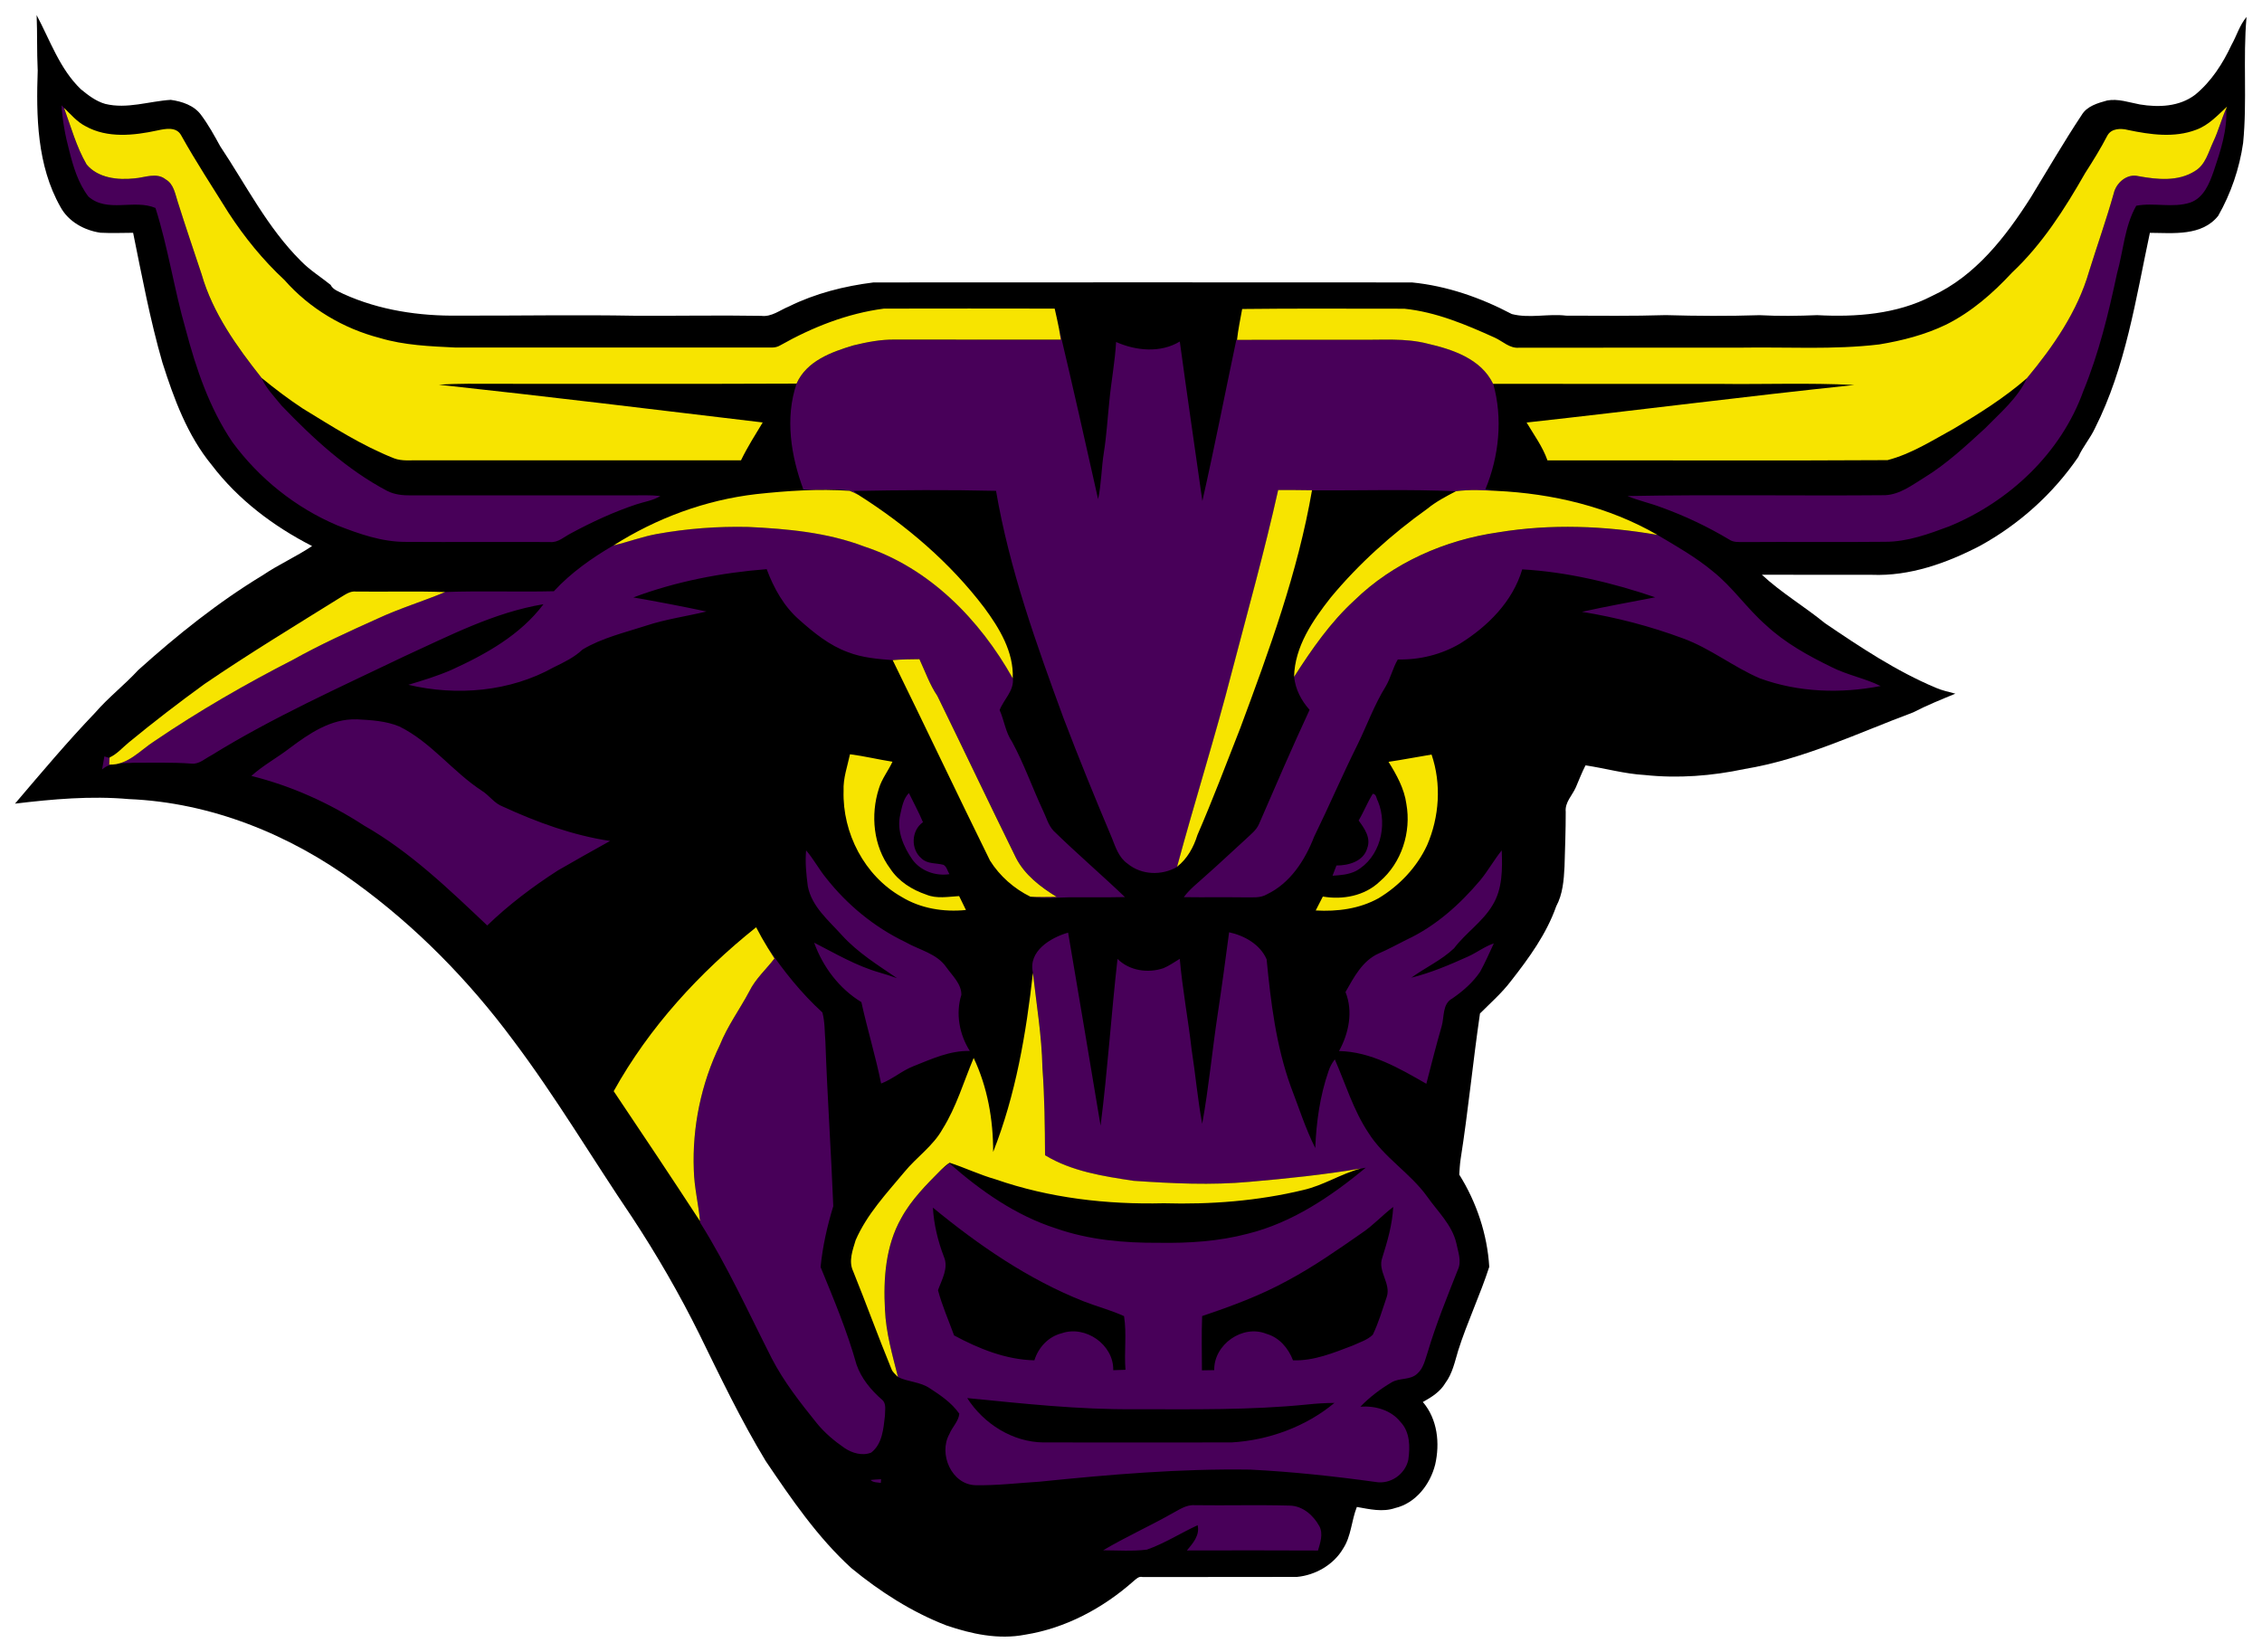
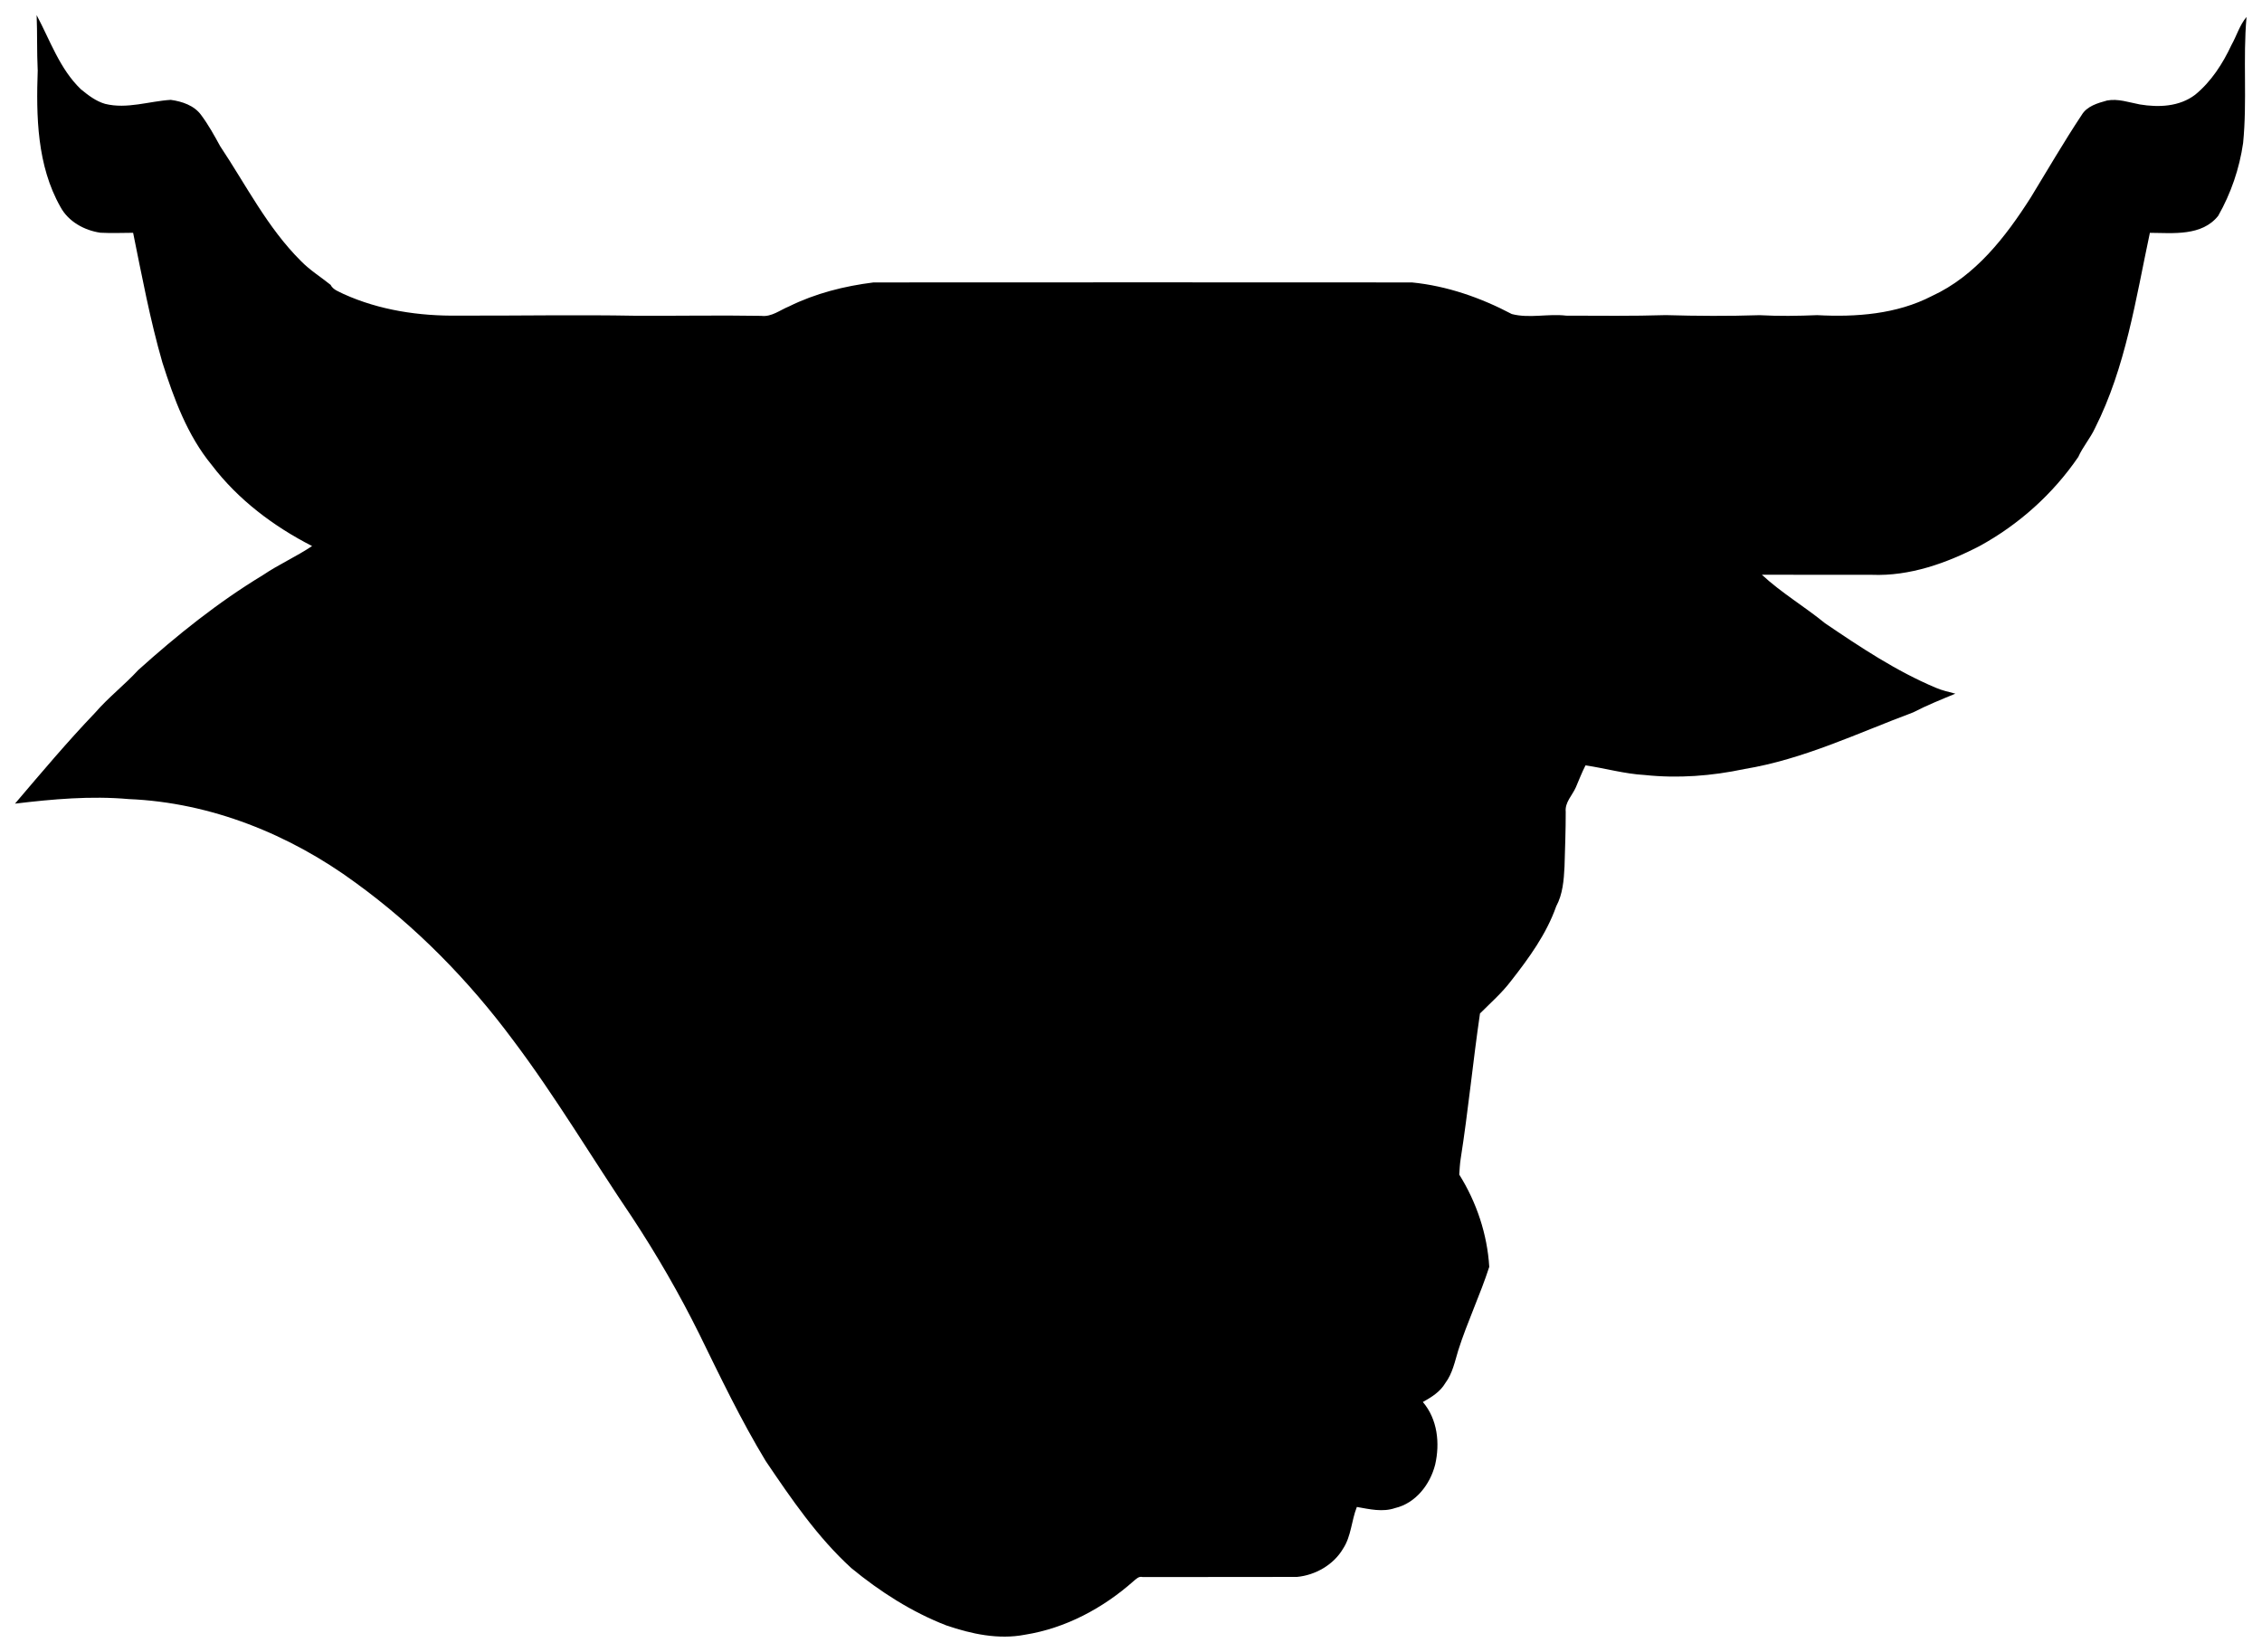
<svg xmlns="http://www.w3.org/2000/svg" height="109.55" width="150" version="1.1" viewBox="0 0 150.001 109.554">
  <g transform="matrix(2.221 0 0 2.221 .995 1.008)">
    <path d="m0.676 1.635c-0.026-0.545-0.009-1.092-0.031-1.637 0.403 0.755 0.688 1.604 1.318 2.211 0.218 0.179 0.451 0.36 0.727 0.439 0.654 0.161 1.308-0.079 1.959-0.12 0.336 0.046 0.703 0.167 0.909 0.455 0.217 0.291 0.392 0.609 0.566 0.927 0.775 1.162 1.412 2.437 2.412 3.43 0.265 0.273 0.591 0.474 0.886 0.712 0.075 0.151 0.248 0.2 0.387 0.273 1.071 0.486 2.262 0.662 3.433 0.646 1.766 0.006 3.532-0.029 5.298 0.004 1.247 0.006 2.494-0.018 3.741 0.003 0.308 0.038 0.557-0.172 0.827-0.281 0.79-0.391 1.654-0.608 2.524-0.717 5.36-0.003 10.72-0.004 16.079 0 1.046 0.103 2.054 0.456 2.98 0.944 0.527 0.137 1.085-0.017 1.624 0.048 0.991 0.002 1.983 0.015 2.973-0.016 0.933 0.027 1.868 0.032 2.8 0.002 0.573 0.031 1.146 0.023 1.719-0.001 1.16 0.062 2.378-0.027 3.427-0.571 1.301-0.598 2.204-1.767 2.953-2.944 0.502-0.822 0.986-1.657 1.518-2.459 0.159-0.27 0.48-0.358 0.762-0.436 0.329-0.061 0.655 0.058 0.976 0.118 0.561 0.093 1.18 0.069 1.651-0.289 0.481-0.393 0.825-0.929 1.086-1.488 0.155-0.276 0.243-0.591 0.449-0.836-0.111 1.252 0.022 2.513-0.102 3.764-0.11 0.764-0.363 1.504-0.744 2.175-0.488 0.613-1.344 0.513-2.04 0.508-0.421 1.973-0.72 4.012-1.639 5.833-0.14 0.303-0.364 0.556-0.499 0.86-0.754 1.102-1.772 2.017-2.943 2.658-0.99 0.514-2.089 0.906-3.22 0.861-1.096-0.003-2.19 0.003-3.285-0.003 0.583 0.542 1.274 0.949 1.889 1.451 1.056 0.716 2.126 1.429 3.306 1.925 0.186 0.082 0.387 0.122 0.583 0.176-0.424 0.176-0.851 0.347-1.26 0.559-1.658 0.619-3.276 1.402-5.036 1.691-0.977 0.208-1.983 0.285-2.978 0.179-0.599-0.033-1.178-0.201-1.769-0.288-0.109 0.212-0.194 0.435-0.288 0.654-0.105 0.241-0.332 0.449-0.303 0.733 0.001 0.546-0.02 1.092-0.036 1.638-0.02 0.403-0.053 0.822-0.248 1.184-0.291 0.828-0.815 1.546-1.351 2.231-0.271 0.357-0.61 0.653-0.925 0.969-0.211 1.443-0.351 2.905-0.578 4.349-0.023 0.153-0.031 0.307-0.041 0.462 0.517 0.826 0.837 1.782 0.896 2.755-0.273 0.844-0.658 1.65-0.927 2.497-0.101 0.333-0.171 0.687-0.384 0.972-0.152 0.261-0.414 0.424-0.672 0.567 0.439 0.513 0.514 1.231 0.368 1.869-0.149 0.592-0.581 1.153-1.197 1.298-0.374 0.128-0.765 0.033-1.141-0.033-0.163 0.407-0.166 0.871-0.411 1.244-0.282 0.482-0.827 0.794-1.377 0.845-1.537 0.005-3.075 0.001-4.613 0.003-0.113-0.029-0.19 0.062-0.267 0.123-0.911 0.808-2.031 1.408-3.242 1.6-0.791 0.153-1.6-0.022-2.349-0.278-1.035-0.401-1.978-1.007-2.833-1.709-1.015-0.925-1.794-2.069-2.559-3.2-0.741-1.223-1.359-2.517-1.987-3.799-0.592-1.195-1.261-2.351-1.993-3.465-1.197-1.767-2.285-3.608-3.571-5.314-1.323-1.781-2.896-3.386-4.694-4.69-1.962-1.443-4.324-2.397-6.773-2.498-1.133-0.101-2.271 0.001-3.397 0.136 0.782-0.919 1.56-1.844 2.394-2.716 0.396-0.458 0.878-0.829 1.288-1.275 1.161-1.044 2.386-2.026 3.725-2.836 0.47-0.318 0.993-0.549 1.464-0.865-1.148-0.586-2.21-1.385-2.996-2.419-0.73-0.887-1.131-1.984-1.475-3.065-0.367-1.273-0.609-2.574-0.873-3.87-0.325 0.002-0.651 0.015-0.975-0.002-0.481-0.069-0.96-0.333-1.195-0.771-0.701-1.237-0.727-2.708-0.678-4.091" />
-     <path d="m1.387 2.689c0.029 0.457 0.111 0.909 0.23 1.35 0.12 0.481 0.268 0.978 0.574 1.377 0.564 0.496 1.366 0.07 2.002 0.34 0.378 1.188 0.557 2.427 0.902 3.625 0.311 1.176 0.708 2.353 1.395 3.367 0.797 1.086 1.89 1.96 3.131 2.486 0.655 0.257 1.336 0.497 2.049 0.494 1.432 0.009 2.865-0.002 4.297 0.004 0.246 0.027 0.431-0.159 0.635-0.262 0.625-0.337 1.271-0.636 1.945-0.861 0.241-0.081 0.502-0.113 0.721-0.252-0.295-0.031-0.592-0.019-0.887-0.018-2.186 0-4.374-0.003-6.561 0-0.24 0.003-0.486-0.022-0.703-0.131-1.207-0.635-2.219-1.571-3.157-2.548-0.214-0.265-0.46-0.512-0.6-0.828-0.74-0.935-1.458-1.933-1.791-3.094-0.239-0.719-0.481-1.438-0.711-2.16-0.08-0.24-0.119-0.538-0.361-0.676-0.275-0.222-0.625-0.052-0.933-0.031-0.495 0.055-1.09-0.006-1.428-0.414-0.306-0.526-0.465-1.12-0.674-1.688-0.019-0.019-0.058-0.06-0.076-0.08zm64.635 0.098c-0.145 0.323-0.233 0.668-0.385 0.988-0.146 0.309-0.23 0.686-0.543 0.873-0.5 0.325-1.132 0.257-1.69 0.156-0.339-0.088-0.668 0.195-0.74 0.516-0.22 0.784-0.494 1.552-0.736 2.33-0.346 1.196-1.069 2.241-1.857 3.189-0.277 0.602-0.797 1.033-1.25 1.498-0.574 0.526-1.148 1.062-1.815 1.471-0.362 0.222-0.727 0.505-1.168 0.525-2.564 0.024-5.13-0.024-7.693 0.025 0.329 0.139 0.68 0.211 1.014 0.34 0.702 0.253 1.379 0.575 2.019 0.957 0.129 0.092 0.293 0.076 0.443 0.078 1.406-0.011 2.813 0.007 4.219-0.008 0.665 0.001 1.295-0.232 1.91-0.461 1.798-0.739 3.343-2.192 4.006-4.041 0.464-1.13 0.753-2.322 1.006-3.514 0.19-0.671 0.224-1.409 0.574-2.019 0.524-0.102 1.09 0.074 1.609-0.094 0.404-0.14 0.574-0.566 0.703-0.938 0.203-0.602 0.414-1.228 0.373-1.873zm-34.852 6.562c0.019 0.113 0.038 0.226 0.057 0.34-1.655-0.004-3.311 0.004-4.965-0.002-0.417-0.005-0.828 0.076-1.23 0.174-0.659 0.197-1.395 0.465-1.697 1.143-0.351 1.028-0.166 2.161 0.203 3.158 0.46 0.044 0.93-0.04 1.385 0.039 0.09 0.033 0.175 0.076 0.26 0.121-0.038-0.029-0.113-0.086-0.15-0.115 1.419-0.028 2.839-0.038 4.258-0.004 0.399 2.337 1.204 4.577 2.018 6.795 0.457 1.197 0.939 2.383 1.438 3.562 0.112 0.282 0.21 0.596 0.473 0.777 0.415 0.343 1.022 0.361 1.48 0.094 0.525-1.952 1.14-3.881 1.643-5.84 0.47-1.799 0.97-3.592 1.375-5.408 0.337-0.002 0.676 0 1.014 0.006 1.432 0.008 2.865-0.038 4.295 0.027 0.401-0.057 0.806-0.025 1.209-0.01-0.112-0.017-0.223-0.033-0.334-0.047 0.409-0.987 0.526-2.119 0.234-3.154-0.36-0.747-1.214-1.028-1.965-1.2-0.66-0.169-1.342-0.105-2.016-0.115-1.222 0.002-2.445-0.004-3.666 0.004h-0.023c-0.339 1.603-0.652 3.214-1.014 4.812-0.225-1.587-0.458-3.174-0.674-4.762-0.574 0.349-1.309 0.278-1.902 0.014-0.033 0.597-0.148 1.186-0.203 1.781-0.053 0.506-0.082 1.013-0.162 1.516-0.074 0.464-0.074 0.937-0.172 1.397-0.382-1.702-0.762-3.406-1.166-5.101zm-9.275 5.93c-0.914-0.021-1.832 0.048-2.732 0.211-0.439 0.079-0.856 0.236-1.289 0.338-0.647 0.378-1.274 0.818-1.785 1.373-1.082 0.026-2.165-0.016-3.246 0.023-0.671 0.278-1.369 0.49-2.027 0.797-0.851 0.384-1.702 0.769-2.518 1.225-1.423 0.729-2.81 1.528-4.133 2.428-0.428 0.272-0.797 0.726-1.352 0.701 0.002-0.064 0.005-0.129 0.01-0.193-0.039-0.012-0.117-0.037-0.156-0.049-0.023 0.13-0.045 0.261-0.068 0.392 0.252-0.234 0.634-0.174 0.953-0.203 0.575 0.003 1.15-0.016 1.725 0.027 0.222 0.02 0.392-0.15 0.578-0.244 1.843-1.14 3.825-2.026 5.775-2.963 1.342-0.613 2.677-1.31 4.148-1.553-0.691 0.92-1.72 1.492-2.748 1.961-0.417 0.182-0.852 0.314-1.287 0.445 1.444 0.342 3.039 0.208 4.346-0.525 0.303-0.147 0.611-0.294 0.857-0.529 0.583-0.348 1.254-0.503 1.895-0.711 0.588-0.195 1.204-0.279 1.805-0.424-0.725-0.153-1.453-0.293-2.184-0.42 1.274-0.478 2.627-0.738 3.981-0.844 0.211 0.567 0.514 1.115 0.977 1.516 0.434 0.386 0.897 0.762 1.449 0.963 0.426 0.165 0.886 0.204 1.338 0.238 0.265-0.024 0.532-0.028 0.799-0.029 0.173 0.37 0.306 0.759 0.537 1.1 0.787 1.611 1.556 3.23 2.348 4.838 0.263 0.509 0.733 0.866 1.211 1.158-0.261 0.002-0.521 0.012-0.781-0.002 0.388 0.066 0.782 0.024 1.172 0.016 0.549-0.005 1.099 0.007 1.647-0.006-0.701-0.67-1.439-1.302-2.133-1.98-0.16-0.172-0.216-0.408-0.318-0.613-0.316-0.677-0.563-1.388-0.92-2.045-0.196-0.284-0.232-0.636-0.371-0.945 0.117-0.314 0.435-0.574 0.396-0.951-0.981-1.749-2.487-3.297-4.428-3.936-1.106-0.422-2.296-0.528-3.469-0.584zm24.77 0.004c-0.796-0.017-1.593 0.031-2.381 0.162-1.588 0.229-3.135 0.901-4.291 2.029-0.72 0.659-1.277 1.468-1.801 2.285 0.038 0.375 0.214 0.707 0.461 0.984-0.524 1.129-1.018 2.272-1.512 3.414-0.081 0.186-0.251 0.309-0.393 0.447-0.41 0.37-0.809 0.753-1.225 1.117-0.215 0.197-0.452 0.377-0.625 0.615 0.606 0.009 1.214-0.002 1.82 0.006 0.221-0.005 0.46 0.03 0.66-0.09 0.698-0.333 1.139-1.019 1.41-1.719 0.446-0.911 0.844-1.845 1.297-2.752 0.282-0.578 0.5-1.188 0.84-1.736 0.151-0.255 0.211-0.552 0.363-0.807 0.648 0.016 1.301-0.145 1.861-0.475 0.829-0.517 1.57-1.256 1.853-2.215 1.354 0.078 2.689 0.399 3.971 0.834-0.73 0.143-1.463 0.271-2.188 0.434 1.026 0.165 2.038 0.429 3.012 0.791 0.819 0.297 1.506 0.856 2.305 1.197 1.147 0.418 2.409 0.46 3.602 0.227-0.473-0.233-1.001-0.328-1.471-0.568-0.695-0.339-1.384-0.719-1.953-1.25-0.57-0.497-0.995-1.138-1.59-1.609-0.507-0.421-1.085-0.75-1.65-1.084-0.784-0.137-1.581-0.221-2.377-0.238zm-36.471 5.744c-0.757-0.024-1.411 0.422-1.99 0.857-0.375 0.289-0.797 0.515-1.148 0.832 1.192 0.298 2.332 0.809 3.361 1.48 1.383 0.788 2.533 1.9 3.682 2.986 0.642-0.62 1.359-1.16 2.109-1.643 0.517-0.299 1.037-0.591 1.559-0.881-1.114-0.167-2.183-0.558-3.203-1.027-0.254-0.093-0.401-0.333-0.625-0.471-0.874-0.571-1.516-1.453-2.463-1.92-0.403-0.168-0.85-0.192-1.281-0.215zm16.496 2.199c-0.17 0.172-0.208 0.422-0.26 0.648-0.111 0.475 0.096 0.955 0.363 1.34 0.252 0.344 0.691 0.498 1.107 0.436-0.059-0.091-0.078-0.223-0.178-0.279-0.219-0.059-0.478-0.019-0.654-0.189-0.33-0.273-0.312-0.836 0.041-1.084-0.124-0.298-0.28-0.581-0.42-0.871zm13.849 0.024c-0.159 0.256-0.267 0.539-0.422 0.797 0.174 0.237 0.373 0.516 0.258 0.826-0.111 0.395-0.555 0.519-0.92 0.518-0.04 0.101-0.079 0.202-0.117 0.305 0.239-0.014 0.486-0.033 0.703-0.143 0.71-0.393 0.952-1.35 0.654-2.078-0.048-0.073-0.044-0.223-0.156-0.225zm3.852 1.688c-0.229 0.284-0.405 0.604-0.637 0.887-0.612 0.727-1.339 1.379-2.207 1.783-0.278 0.138-0.55 0.29-0.836 0.412-0.484 0.218-0.737 0.712-0.986 1.15 0.234 0.579 0.099 1.231-0.193 1.762 0.951 0.018 1.803 0.516 2.607 0.977 0.148-0.572 0.292-1.147 0.457-1.715 0.083-0.281 0.016-0.671 0.318-0.832 0.317-0.218 0.616-0.478 0.832-0.799 0.15-0.275 0.277-0.562 0.408-0.846-0.278 0.093-0.509 0.277-0.775 0.395-0.548 0.247-1.103 0.483-1.688 0.629 0.417-0.303 0.899-0.52 1.275-0.877 0.347-0.46 0.849-0.785 1.147-1.283 0.304-0.488 0.298-1.089 0.277-1.643zm-20.771 0.002c-0.033 0.357 0.005 0.717 0.051 1.072 0.118 0.609 0.624 1.022 1.018 1.461 0.472 0.52 1.071 0.891 1.647 1.283-0.174-0.062-0.35-0.119-0.527-0.17-0.691-0.197-1.313-0.566-1.949-0.891 0.26 0.723 0.749 1.374 1.41 1.775 0.179 0.815 0.425 1.614 0.59 2.432 0.346-0.132 0.626-0.388 0.973-0.521 0.537-0.213 1.084-0.468 1.676-0.451-0.313-0.492-0.429-1.118-0.253-1.678 0.004-0.326-0.274-0.575-0.451-0.826-0.286-0.411-0.805-0.51-1.215-0.746-0.928-0.443-1.742-1.113-2.377-1.92-0.213-0.262-0.372-0.565-0.592-0.82zm12.63 2.445c-0.108 0.809-0.215 1.618-0.338 2.426-0.166 1.095-0.268 2.204-0.465 3.293-0.138-0.733-0.2-1.478-0.316-2.215-0.103-0.905-0.275-1.803-0.354-2.711-0.162 0.096-0.315 0.208-0.488 0.279-0.464 0.158-1.017 0.077-1.371-0.277-0.188 1.657-0.295 3.324-0.506 4.979-0.318-1.922-0.644-3.843-0.969-5.764-0.524 0.151-1.198 0.552-1.051 1.197 0.107 0.946 0.266 1.889 0.285 2.844 0.064 0.868 0.071 1.739 0.076 2.609 0.798 0.484 1.739 0.628 2.647 0.766 1.156 0.08 2.317 0.135 3.475 0.027 1.106-0.097 2.211-0.212 3.307-0.396 0.037-0.007 0.111-0.02 0.148-0.027-1.042 0.861-2.193 1.641-3.522 1.971-0.866 0.229-1.768 0.286-2.66 0.271-1.035 0.007-2.086-0.086-3.068-0.43-1.199-0.384-2.247-1.119-3.184-1.945-0.08 0.063-0.16 0.126-0.238 0.191-0.442 0.446-0.897 0.899-1.199 1.455-0.466 0.822-0.534 1.798-0.484 2.723 0.029 0.687 0.219 1.352 0.389 2.016 0.303 0.148 0.663 0.14 0.947 0.334 0.326 0.211 0.657 0.437 0.883 0.76-0.02 0.226-0.216 0.403-0.299 0.613-0.328 0.588 0.07 1.507 0.785 1.522 0.638 0.012 1.274-0.066 1.91-0.105 2.088-0.214 4.183-0.392 6.283-0.361 1.254 0.063 2.505 0.197 3.748 0.369 0.442 0.08 0.882-0.226 0.979-0.658 0.056-0.387 0.054-0.834-0.234-1.135-0.284-0.357-0.757-0.487-1.197-0.455 0.278-0.285 0.595-0.528 0.938-0.729 0.236-0.138 0.556-0.058 0.762-0.258 0.184-0.159 0.232-0.411 0.307-0.631 0.249-0.841 0.581-1.652 0.902-2.467 0.124-0.258 0.006-0.542-0.045-0.803-0.13-0.546-0.557-0.94-0.869-1.385-0.508-0.708-1.293-1.167-1.758-1.91-0.447-0.673-0.678-1.453-1-2.188-0.084 0.105-0.148 0.227-0.189 0.355-0.256 0.737-0.363 1.517-0.395 2.293-0.295-0.589-0.494-1.222-0.731-1.836-0.439-1.219-0.597-2.517-0.721-3.799-0.192-0.445-0.66-0.708-1.119-0.808zm-13.775 0.461c0.066 0.108 0.133 0.213 0.201 0.32-0.25 0.325-0.564 0.602-0.748 0.975-0.286 0.54-0.653 1.036-0.881 1.605-0.559 1.156-0.829 2.454-0.779 3.736 0.012 0.515 0.137 1.017 0.184 1.529l0.004 0.043c0.813 1.295 1.446 2.69 2.137 4.053 0.361 0.698 0.848 1.319 1.34 1.93 0.236 0.293 0.527 0.538 0.836 0.75 0.227 0.152 0.533 0.242 0.795 0.135 0.334-0.258 0.365-0.715 0.41-1.102-0.003-0.16 0.054-0.364-0.09-0.479-0.328-0.286-0.618-0.636-0.76-1.051-0.279-0.996-0.68-1.952-1.072-2.908 0.061-0.619 0.198-1.225 0.379-1.818-0.064-1.638-0.178-3.274-0.235-4.913-0.025-0.291-0.012-0.59-0.091-0.873-0.625-0.57-1.156-1.234-1.629-1.933zm3.383 15.871c-0.105 0.005-0.211 0.013-0.314 0.023 0.082 0.08 0.201 0.07 0.307 0.088 0.002-0.027 0.006-0.083 0.008-0.111zm9.379 0.777c-0.273-0.027-0.496 0.149-0.725 0.266-0.666 0.375-1.366 0.689-2.023 1.08 0.435 0.001 0.874 0.034 1.307-0.02 0.529-0.186 1.006-0.494 1.514-0.729 0.072 0.299-0.143 0.542-0.32 0.754 1.305-0.003 2.609-0.005 3.914 0.002 0.067-0.232 0.161-0.491 0.043-0.723-0.179-0.329-0.502-0.615-0.895-0.619-0.938-0.026-1.877 0.001-2.814-0.012z" transform="translate(0 -0)" fill="#480059" />
-     <path d="m66.049 2.727c-0.282 0.261-0.551 0.558-0.922 0.693-0.654 0.25-1.369 0.147-2.035 0.008-0.214-0.055-0.495-0.053-0.617 0.164-0.201 0.388-0.43 0.758-0.666 1.125-0.609 1.068-1.281 2.123-2.184 2.971-0.568 0.613-1.209 1.173-1.961 1.549-0.63 0.305-1.315 0.481-2.002 0.594-1.367 0.164-2.745 0.073-4.117 0.096-2.212 1e-7 -4.423-0.001-6.635 0.002-0.282 0.027-0.49-0.193-0.729-0.301-0.861-0.389-1.75-0.766-2.699-0.863-1.614 0.002-3.229-0.012-4.842 0.008-0.055 0.306-0.12 0.612-0.154 0.922 1.221-0.007 2.444-0.002 3.666-0.004 0.673 0.01 1.355-0.054 2.016 0.115 0.751 0.172 1.605 0.453 1.965 1.201 2.237 0.007 4.474 0 6.711 0.002 1.359 0.019 2.718-0.037 4.074 0.033-3.265 0.341-6.522 0.762-9.785 1.121 0.22 0.371 0.479 0.72 0.623 1.131 3.385-0.006 6.771 0.013 10.154-0.008 0.711-0.185 1.339-0.589 1.978-0.939 0.761-0.451 1.512-0.924 2.182-1.506 0.788-0.948 1.512-1.993 1.857-3.189 0.242-0.778 0.516-1.546 0.736-2.33 0.073-0.321 0.401-0.604 0.74-0.516 0.557 0.101 1.189 0.168 1.69-0.156 0.313-0.187 0.397-0.564 0.543-0.873 0.152-0.32 0.24-0.665 0.385-0.988 0.007-0.016 0.02-0.046 0.027-0.061zm-64.586 0.041c0.209 0.567 0.368 1.162 0.674 1.688 0.338 0.408 0.932 0.471 1.428 0.416 0.309-0.021 0.659-0.19 0.934 0.031 0.242 0.138 0.281 0.435 0.361 0.676 0.229 0.723 0.471 1.44 0.711 2.158 0.333 1.16 1.051 2.159 1.791 3.094 0.393 0.322 0.798 0.63 1.223 0.91 0.886 0.542 1.764 1.109 2.734 1.492 0.239 0.09 0.499 0.052 0.748 0.059 3.203-0.002 6.406-0.001 9.609 0 0.19-0.392 0.423-0.759 0.648-1.131-3.221-0.386-6.443-0.777-9.668-1.127 0.581-0.04 1.162-0.028 1.744-0.027 2.978-0.004 5.956 0.008 8.934-0.006 0.303-0.677 1.038-0.943 1.697-1.141 0.403-0.098 0.814-0.179 1.23-0.174 1.654 0.005 3.31-0.002 4.965 0.002-0.019-0.114-0.038-0.227-0.057-0.34-0.036-0.197-0.085-0.391-0.127-0.586-1.7-0.003-3.4-0.004-5.1 0-1.091 0.142-2.132 0.554-3.086 1.092-0.079 0.048-0.165 0.071-0.256 0.07-3.15-0.001-6.3 0.002-9.449 0-0.759-0.037-1.528-0.066-2.262-0.286-1.09-0.282-2.101-0.884-2.844-1.73-0.639-0.592-1.193-1.275-1.668-2.004-0.48-0.772-0.98-1.532-1.422-2.326-0.144-0.254-0.468-0.187-0.703-0.137-0.704 0.152-1.494 0.239-2.148-0.127-0.255-0.129-0.437-0.354-0.641-0.547zm36.252 11.412c-0.405 1.816-0.906 3.611-1.377 5.41-0.503 1.958-1.115 3.886-1.641 5.838 0.306-0.24 0.493-0.582 0.607-0.947 0.455-1.05 0.859-2.12 1.277-3.186 0.862-2.32 1.723-4.662 2.144-7.109-0.338-0.005-0.675-0.008-1.012-0.006zm5.912 0.002c-0.202-0.002-0.403 0.005-0.604 0.033-0.295 0.154-0.593 0.309-0.852 0.521-1.066 0.762-2.052 1.646-2.889 2.656-0.538 0.684-1.073 1.464-1.092 2.365 0.524-0.817 1.081-1.625 1.801-2.283 1.156-1.128 2.703-1.803 4.291-2.031 1.575-0.261 3.189-0.197 4.758 0.076-1.459-0.843-3.135-1.236-4.809-1.315-0.201-0.008-0.404-0.021-0.605-0.023zm-20.102 0.008c-0.466 0.02-0.931 0.061-1.395 0.111-1.514 0.176-2.973 0.715-4.258 1.531 0.433-0.101 0.851-0.261 1.289-0.34 0.9-0.163 1.818-0.232 2.732-0.211 1.173 0.056 2.363 0.164 3.469 0.586 1.941 0.638 3.447 2.184 4.428 3.934 0.033-0.789-0.4-1.499-0.852-2.111-1.023-1.349-2.333-2.464-3.758-3.367-0.084-0.045-0.17-0.088-0.26-0.121-0.465-0.032-0.93-0.032-1.397-0.012zm-13.337 3.021c-0.179-0.024-0.324 0.088-0.469 0.174-1.361 0.848-2.734 1.68-4.059 2.584-0.77 0.559-1.526 1.139-2.26 1.744-0.19 0.154-0.351 0.349-0.578 0.453v0.018c-0.005 0.064-0.007 0.129-0.01 0.193 0.555 0.025 0.923-0.429 1.352-0.701 1.323-0.9 2.71-1.699 4.133-2.428 0.815-0.456 1.667-0.841 2.518-1.225 0.659-0.307 1.356-0.519 2.027-0.797-0.884-0.033-1.77-0.004-2.654-0.016zm16.816 2.019c-0.267 0.002-0.534 0.005-0.799 0.029 0.978 1.991 1.926 3.997 2.906 5.986 0.291 0.462 0.718 0.838 1.207 1.078 0.26 0.014 0.521 0.006 0.781 0.004-0.478-0.293-0.948-0.651-1.211-1.16-0.792-1.608-1.56-3.227-2.348-4.838-0.231-0.341-0.364-0.73-0.537-1.1zm-2.074 2.84c-0.077 0.362-0.208 0.718-0.191 1.094-0.037 1.256 0.624 2.534 1.725 3.16 0.575 0.353 1.262 0.462 1.928 0.396-0.069-0.139-0.135-0.278-0.203-0.416-0.325 0.018-0.668 0.087-0.98-0.043-0.427-0.145-0.828-0.396-1.078-0.777-0.504-0.677-0.592-1.6-0.338-2.391 0.087-0.291 0.28-0.529 0.406-0.801-0.424-0.066-0.842-0.168-1.268-0.223zm17.365 0.008c-0.429 0.069-0.855 0.155-1.285 0.217 0.24 0.387 0.471 0.798 0.533 1.258 0.151 0.84-0.143 1.762-0.799 2.32-0.446 0.426-1.101 0.548-1.695 0.445-0.072 0.138-0.142 0.277-0.213 0.416 0.645 0.037 1.307-0.048 1.879-0.367 0.62-0.374 1.141-0.923 1.447-1.582 0.367-0.847 0.432-1.831 0.133-2.707zm-20.166 5.156c-1.698 1.357-3.195 2.989-4.254 4.896 0.867 1.291 1.729 2.581 2.578 3.883-0.047-0.512-0.174-1.014-0.186-1.529-0.05-1.283 0.22-2.581 0.779-3.736 0.228-0.57 0.595-1.065 0.881-1.605 0.184-0.372 0.498-0.65 0.748-0.975-0.069-0.108-0.135-0.213-0.201-0.32-0.123-0.2-0.239-0.405-0.346-0.613zm8.264 1.357c-0.203 1.817-0.513 3.645-1.188 5.354 0.002-0.961-0.168-1.934-0.582-2.807-0.299 0.712-0.516 1.462-0.928 2.121-0.282 0.509-0.778 0.84-1.141 1.285-0.534 0.64-1.119 1.262-1.455 2.035-0.088 0.293-0.217 0.627-0.076 0.924 0.393 0.972 0.749 1.958 1.147 2.928 0.037 0.098 0.124 0.16 0.193 0.234-0.169-0.663-0.36-1.328-0.389-2.016-0.05-0.925 0.019-1.9 0.484-2.723 0.302-0.556 0.757-1.01 1.199-1.455 0.079-0.073 0.157-0.148 0.248-0.205 0.461 0.151 0.902 0.363 1.371 0.496 1.61 0.56 3.325 0.756 5.023 0.715 1.397 0.04 2.804-0.067 4.166-0.396 0.6-0.136 1.122-0.483 1.715-0.641-1.095 0.185-2.201 0.3-3.307 0.396-1.157 0.108-2.319 0.05-3.475-0.029-0.907-0.137-1.846-0.28-2.644-0.764-0.005-0.871-0.014-1.741-0.078-2.609-0.02-0.954-0.178-1.898-0.285-2.844z" fill="#f7e400" transform="translate(0 -0)" />
    <path d="m41.15 35.588c-0.32 0.241-0.591 0.544-0.924 0.768-0.726 0.505-1.452 1.015-2.234 1.432-0.809 0.445-1.674 0.763-2.547 1.057-0.021 0.54-0.007 1.081-0.006 1.621 0.122-0.002 0.245-0.004 0.367-0.006-0.015-0.765 0.847-1.373 1.559-1.084 0.383 0.108 0.655 0.429 0.793 0.791 0.624 0.022 1.211-0.224 1.783-0.441 0.204-0.096 0.438-0.163 0.6-0.324 0.174-0.362 0.286-0.749 0.416-1.129 0.134-0.4-0.279-0.768-0.135-1.166 0.156-0.494 0.302-0.997 0.328-1.518zm-13.744 0.018c0.028 0.502 0.149 0.998 0.328 1.467 0.147 0.335-0.063 0.686-0.176 1 0.123 0.463 0.317 0.9 0.48 1.35 0.736 0.398 1.553 0.726 2.398 0.744 0.119-0.384 0.417-0.708 0.814-0.807 0.709-0.249 1.558 0.338 1.541 1.102 0.122-0.005 0.243-0.008 0.365-0.012-0.043-0.532 0.041-1.077-0.043-1.602-0.389-0.179-0.805-0.285-1.203-0.441-1.656-0.655-3.138-1.676-4.506-2.801zm1.025 5.689c0.488 0.765 1.355 1.316 2.277 1.324 1.872-0.001 3.742 0.003 5.613 0 1.109-0.065 2.217-0.468 3.074-1.18-0.27 0.002-0.54 0.018-0.809 0.047-1.71 0.172-3.43 0.142-5.146 0.141-1.676 0.016-3.345-0.168-5.01-0.332z" transform="translate(0 -0)" />
  </g>
</svg>